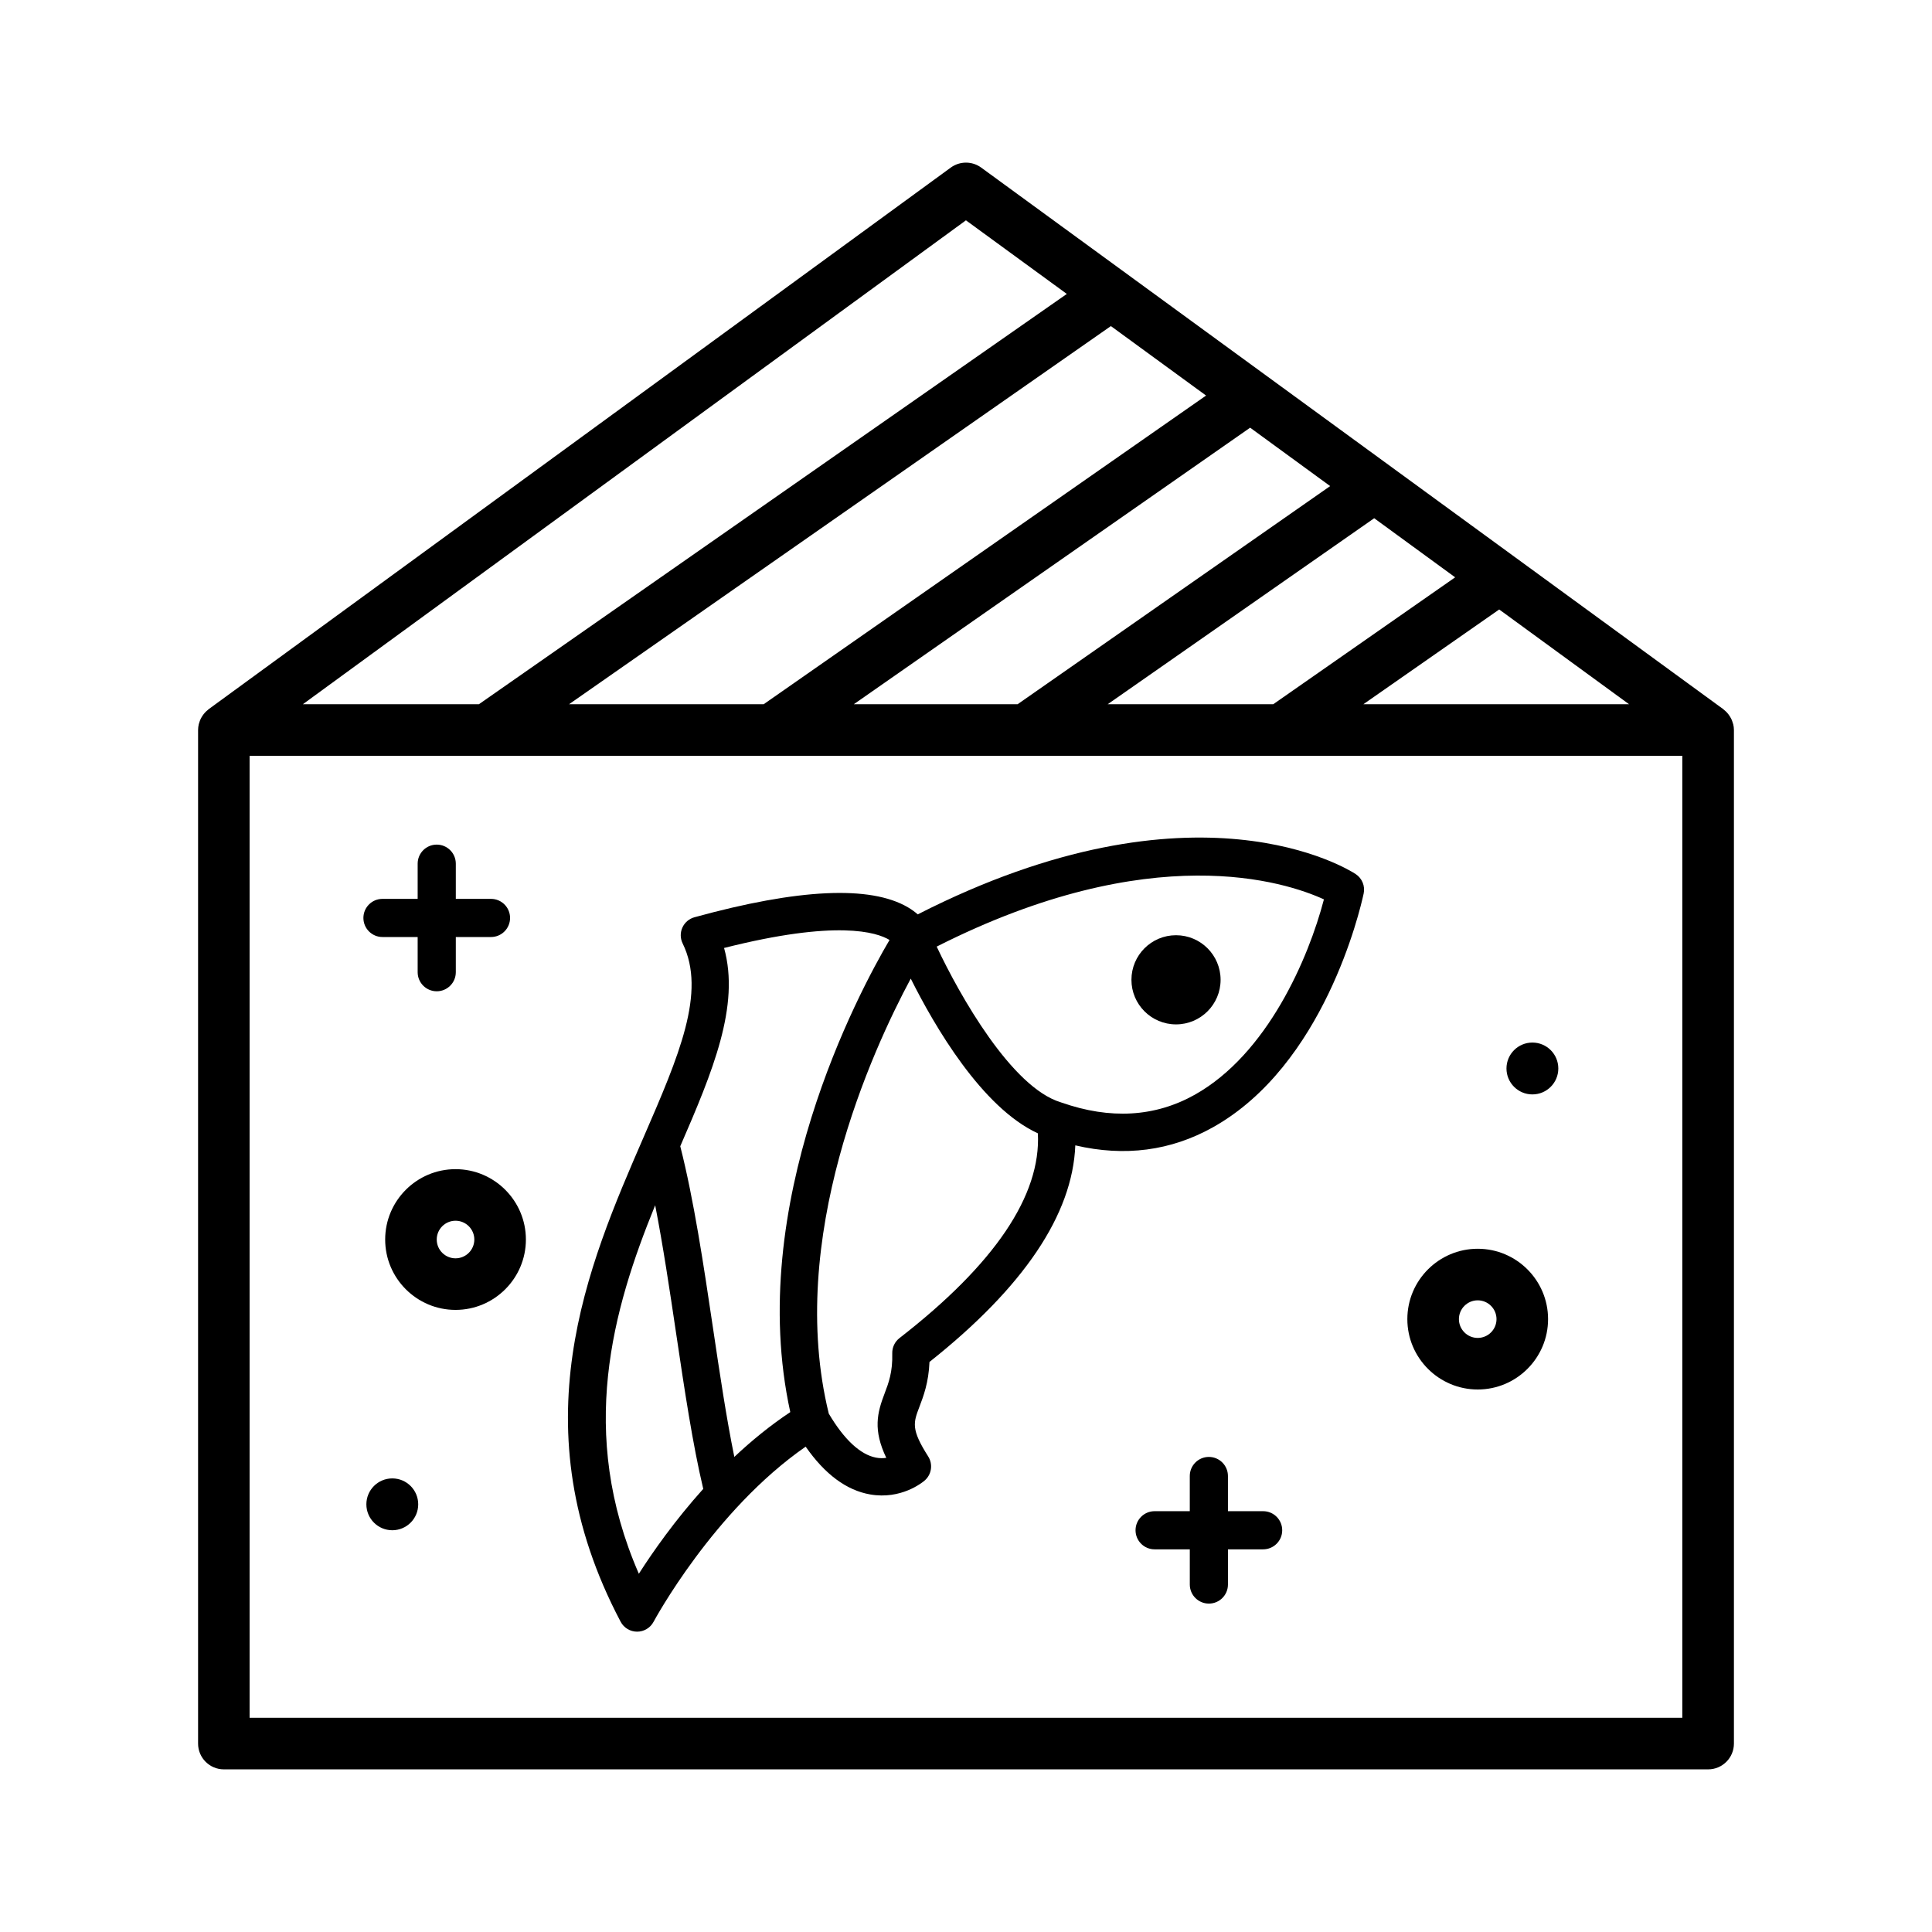
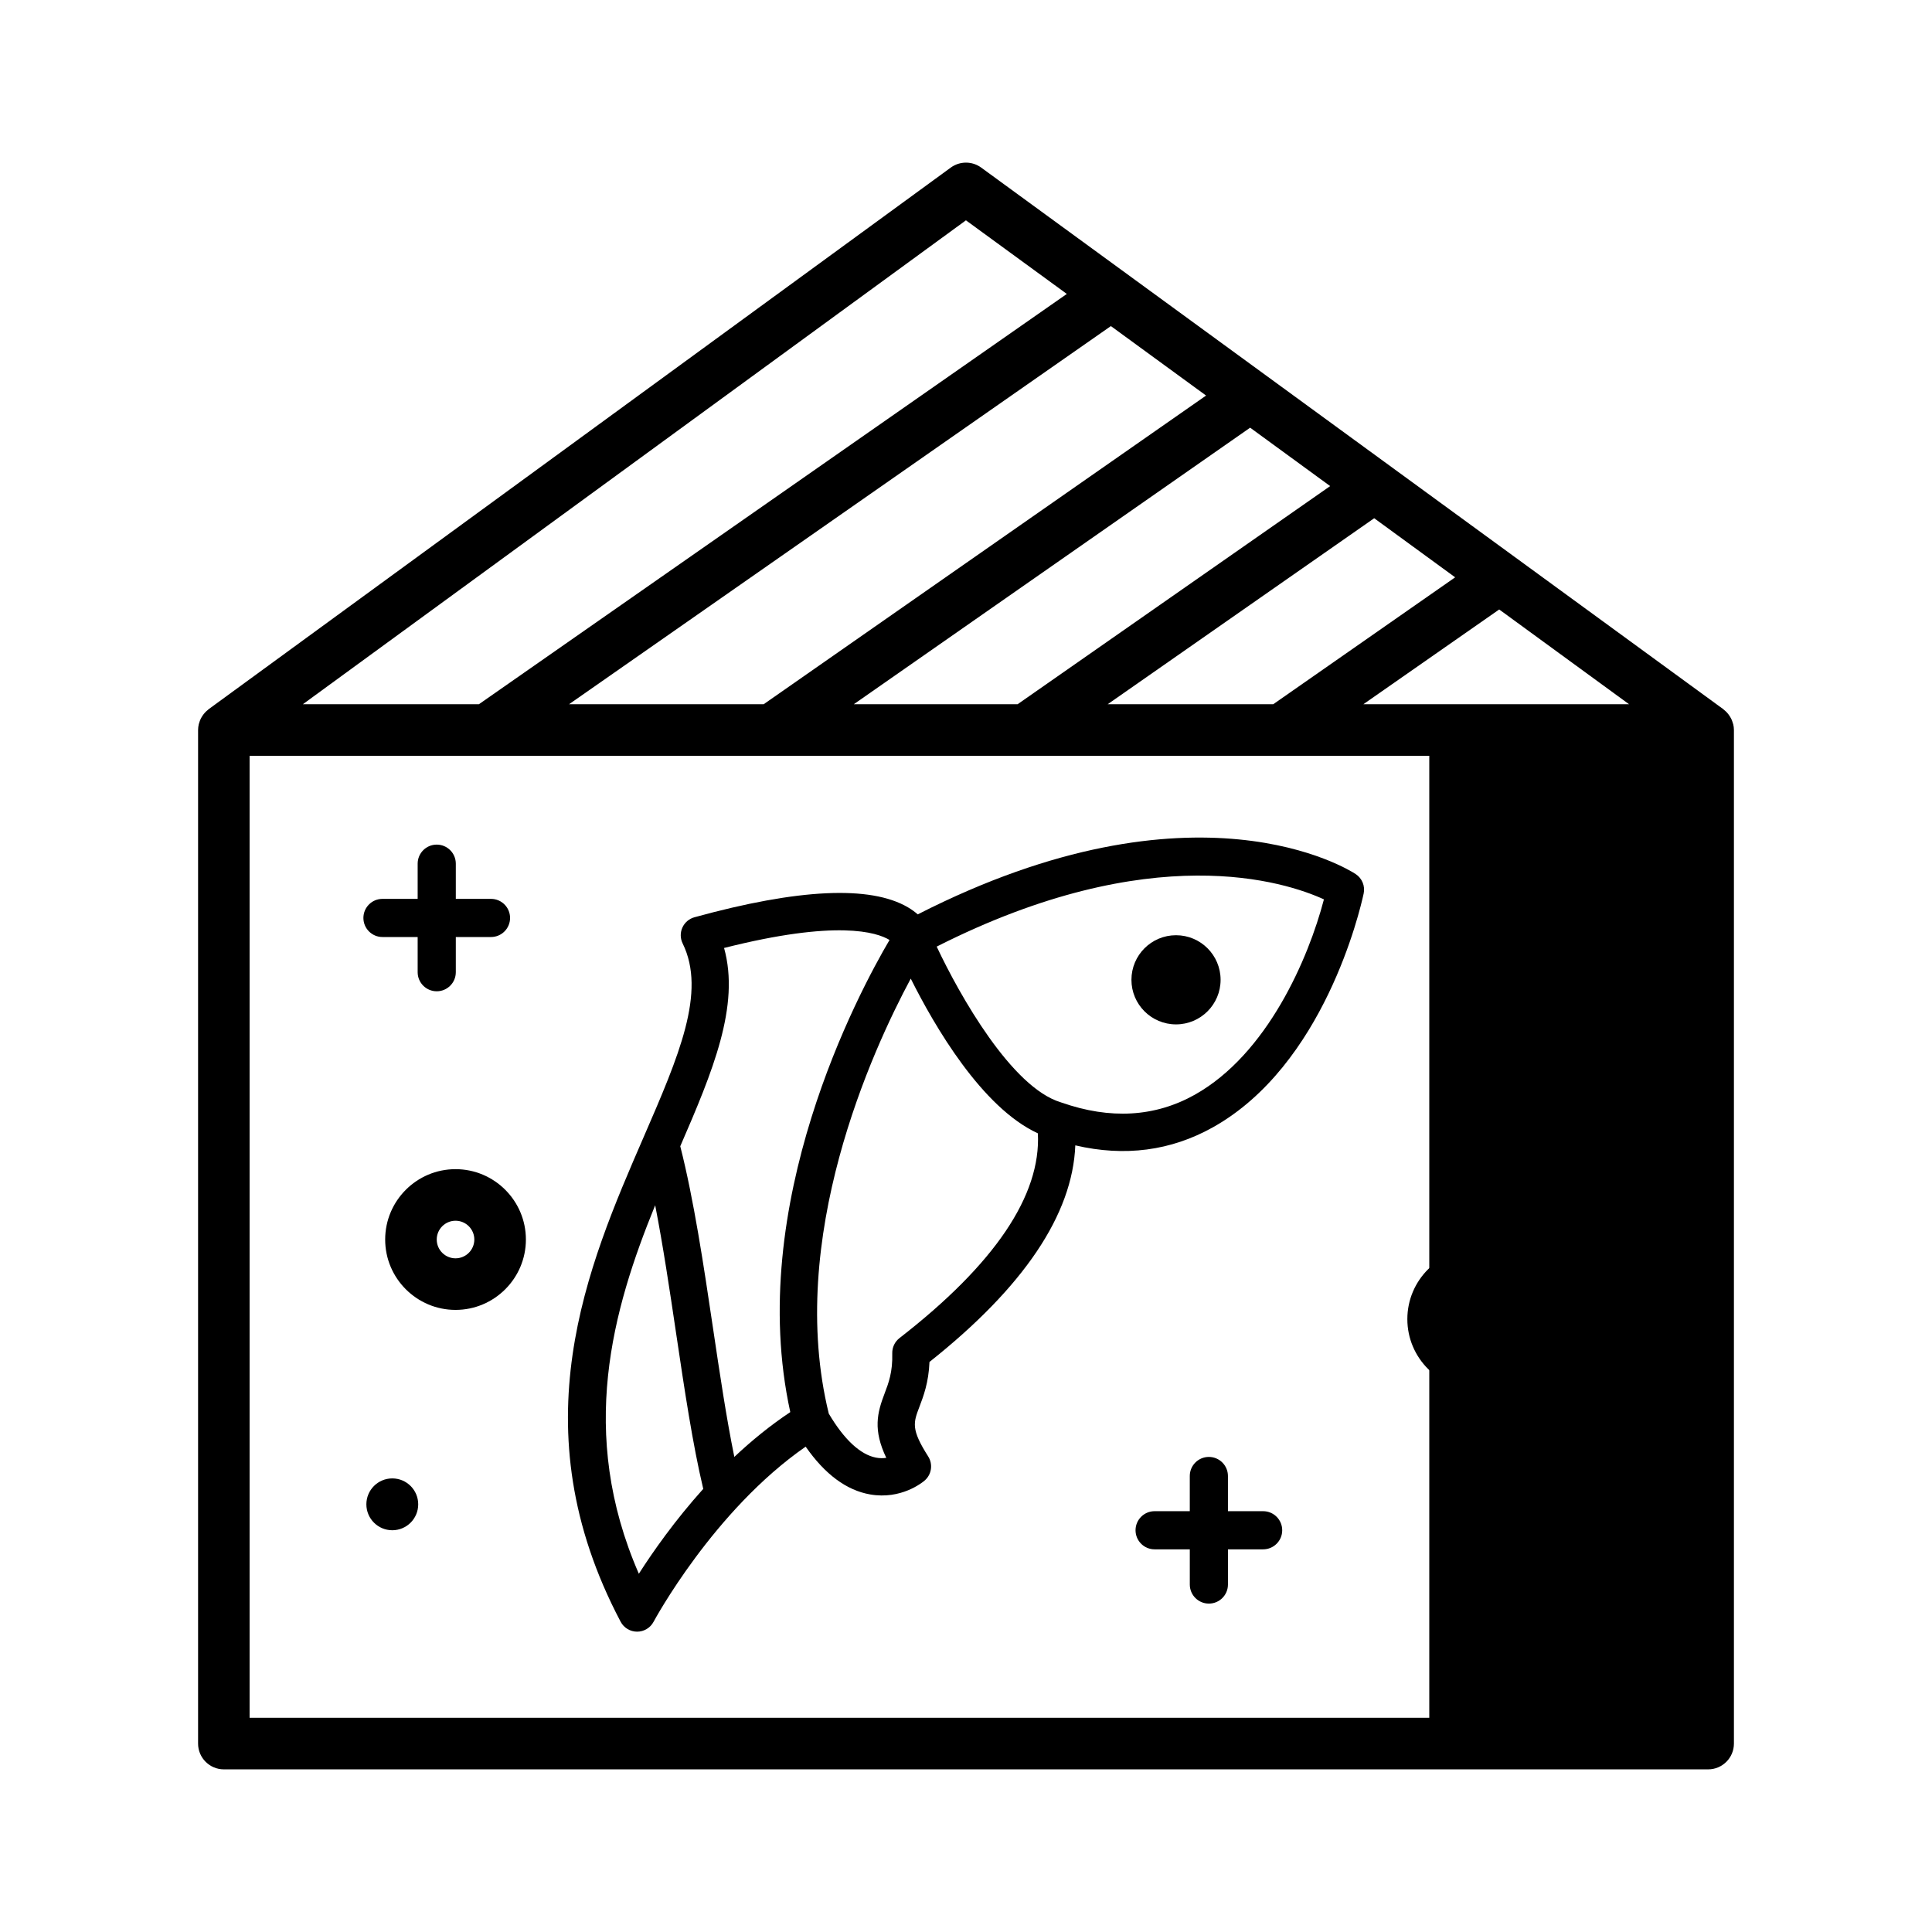
<svg xmlns="http://www.w3.org/2000/svg" fill="#000000" width="800px" height="800px" version="1.1" viewBox="144 144 512 512">
  <g>
-     <path d="m603.32 335.95c-0.031-0.141-0.086-0.273-0.129-0.41-0.102-0.344-0.215-0.676-0.367-0.992-0.074-0.156-0.16-0.301-0.246-0.449-0.16-0.285-0.34-0.555-0.539-0.812-0.109-0.141-0.219-0.277-0.336-0.41-0.238-0.262-0.5-0.496-0.773-0.719-0.086-0.066-0.148-0.156-0.238-0.219l-196.67-143.53c-2.398-1.75-5.656-1.75-8.055 0l-196.67 143.53c-0.09 0.062-0.152 0.152-0.238 0.219-0.277 0.223-0.539 0.457-0.777 0.723-0.117 0.129-0.227 0.266-0.332 0.402-0.203 0.258-0.379 0.531-0.543 0.816-0.082 0.148-0.168 0.293-0.242 0.445-0.152 0.32-0.266 0.652-0.367 0.996-0.039 0.137-0.094 0.266-0.125 0.406-0.109 0.484-0.18 0.988-0.18 1.508v268.61c0 3.773 3.059 6.832 6.832 6.832h393.35c3.773 0 6.832-3.059 6.832-6.832v-268.61c0-0.516-0.066-1.016-0.18-1.504zm-165.77-5.324 70.625-49.289 21.457 15.66-48.207 33.629zm-67.281 0 105.03-73.285 21.207 15.477-82.832 57.809zm-75.465 0 143.59-100.21 25.227 18.41-117.24 81.801zm246.5-25.109 34.406 25.109h-70.402zm-141.32-103.13 26.734 19.508-155.8 108.73h-46.652zm-189.84 396.84v-254.94h138.28c0.031 0 0.059 0.012 0.09 0.012 0.047 0 0.094-0.008 0.145-0.012h67.055c0.031 0 0.059 0.012 0.09 0.012 0.047 0 0.094-0.008 0.145-0.012h67.516c0.031 0 0.059 0.012 0.09 0.012 0.047 0 0.098-0.008 0.145-0.012h106.13v254.94z" />
+     <path d="m603.32 335.95c-0.031-0.141-0.086-0.273-0.129-0.41-0.102-0.344-0.215-0.676-0.367-0.992-0.074-0.156-0.16-0.301-0.246-0.449-0.16-0.285-0.34-0.555-0.539-0.812-0.109-0.141-0.219-0.277-0.336-0.41-0.238-0.262-0.5-0.496-0.773-0.719-0.086-0.066-0.148-0.156-0.238-0.219l-196.67-143.53c-2.398-1.75-5.656-1.75-8.055 0l-196.67 143.53c-0.09 0.062-0.152 0.152-0.238 0.219-0.277 0.223-0.539 0.457-0.777 0.723-0.117 0.129-0.227 0.266-0.332 0.402-0.203 0.258-0.379 0.531-0.543 0.816-0.082 0.148-0.168 0.293-0.242 0.445-0.152 0.32-0.266 0.652-0.367 0.996-0.039 0.137-0.094 0.266-0.125 0.406-0.109 0.484-0.18 0.988-0.18 1.508v268.61c0 3.773 3.059 6.832 6.832 6.832h393.35c3.773 0 6.832-3.059 6.832-6.832v-268.61c0-0.516-0.066-1.016-0.18-1.504zm-165.77-5.324 70.625-49.289 21.457 15.66-48.207 33.629zm-67.281 0 105.03-73.285 21.207 15.477-82.832 57.809zm-75.465 0 143.59-100.21 25.227 18.41-117.24 81.801zm246.5-25.109 34.406 25.109h-70.402zm-141.32-103.13 26.734 19.508-155.8 108.73h-46.652zm-189.84 396.84v-254.94h138.28c0.031 0 0.059 0.012 0.09 0.012 0.047 0 0.094-0.008 0.145-0.012c0.031 0 0.059 0.012 0.09 0.012 0.047 0 0.094-0.008 0.145-0.012h67.516c0.031 0 0.059 0.012 0.09 0.012 0.047 0 0.098-0.008 0.145-0.012h106.13v254.94z" />
    <path d="m503.27 375.64c-1.719-1.133-42.32-26.93-116.06 10.68-0.719-0.637-1.586-1.277-2.625-1.887-9.961-5.828-28.988-4.938-56.555 2.652-1.418 0.391-2.59 1.395-3.191 2.734-0.605 1.34-0.578 2.883 0.07 4.203 6.336 12.902-1.023 29.855-10.34 51.324-14.855 34.223-33.344 76.816-6.094 128.43 0.852 1.617 2.531 2.629 4.359 2.633h0.008c1.824 0 3.5-1.008 4.359-2.617 0.164-0.309 15.895-29.488 40.309-46.414 5.098 7.324 10.832 11.578 17.098 12.664 8.168 1.426 13.797-3.141 14.41-3.664 1.871-1.598 2.281-4.332 0.961-6.41-4.59-7.207-3.93-8.945-2.328-13.137 1.055-2.769 2.453-6.43 2.672-11.902 24.965-19.809 37.926-39.074 38.645-57.398 13.078 3.059 25.328 1.457 36.488-4.797 29.379-16.457 38.934-57.324 39.926-61.93 0.43-1.992-0.406-4.039-2.109-5.164zm-189.97 185.42c-16.273-37.344-6.949-70.008 4.328-97.66 2.086 10.719 3.84 22.43 5.543 33.906 2.246 15.113 4.383 29.41 7.195 41.262-7.535 8.383-13.336 16.66-17.066 22.492zm25.305-30.961c-2.082-10.176-3.84-21.941-5.668-34.246-2.477-16.672-5.047-33.859-8.66-48.086 8.582-19.789 15.883-37.227 11.609-52.543 29.812-7.543 40.445-4.195 43.848-2.121-8.133 13.809-38.348 70.117-26.301 125.12-5.348 3.559-10.312 7.617-14.828 11.875zm43.762-31.488c-1.242 0.965-1.949 2.465-1.91 4.035 0.133 4.961-0.973 7.859-2.039 10.66-1.961 5.144-3.09 9.605 0.457 17.039-0.812 0.117-1.73 0.133-2.723-0.059-4.172-0.797-8.488-4.84-12.516-11.664-11.367-46.395 11.484-96.195 21.723-115.28 6.269 12.539 18.844 34.188 33.691 41.004 0.848 16.457-11.461 34.695-36.684 54.266zm78.258-64.492c-10.527 5.898-22.402 6.594-35.301 2.07-0.031-0.012-0.062-0.008-0.094-0.02-0.039-0.012-0.074-0.035-0.113-0.047-12.977-3.918-26.715-28.172-32.883-41.262 57.027-28.867 92.504-17.152 102.62-12.516-4.102 15.691-15 41.004-34.227 51.773z" />
    <path d="m467.47 403.66c0 6.523-5.289 11.812-11.816 11.812-6.523 0-11.812-5.289-11.812-11.812 0-6.527 5.289-11.816 11.812-11.816 6.527 0 11.816 5.289 11.816 11.816" />
    <path d="m535.61 512.23c-10.281 0-18.648-8.363-18.648-18.648 0-10.281 8.363-18.648 18.648-18.648 10.281 0 18.645 8.363 18.645 18.648 0.004 10.285-8.363 18.648-18.645 18.648zm0-23.629c-2.746 0-4.981 2.234-4.981 4.981 0 2.746 2.234 4.981 4.981 4.981 2.746 0 4.981-2.234 4.981-4.981 0-2.742-2.234-4.981-4.981-4.981z" />
-     <path d="m556.97 427.16c0 3.793-3.074 6.871-6.871 6.871-3.793 0-6.867-3.078-6.867-6.871 0-3.797 3.074-6.871 6.867-6.871 3.797 0 6.871 3.074 6.871 6.871" />
    <path d="m478.74 544.48h-9.324v-9.324c0-2.793-2.262-5.055-5.055-5.055s-5.055 2.262-5.055 5.055v9.324h-9.32c-2.793 0-5.055 2.262-5.055 5.055 0 2.793 2.262 5.055 5.055 5.055h9.324v9.324c0 2.793 2.262 5.055 5.055 5.055 2.793 0 5.055-2.262 5.055-5.055v-9.324h9.324c2.793 0 5.055-2.262 5.055-5.055 0-2.793-2.266-5.055-5.059-5.055z" />
    <path d="m264.72 453.84c10.281 0 18.648 8.363 18.648 18.648 0 10.281-8.363 18.648-18.648 18.648-10.281 0-18.645-8.363-18.645-18.648 0-10.281 8.363-18.648 18.645-18.648zm0 23.629c2.746 0 4.981-2.234 4.981-4.981 0-2.746-2.234-4.981-4.981-4.981s-4.981 2.234-4.981 4.981c0 2.746 2.234 4.981 4.981 4.981z" />
    <path d="m254.83 542.66c0 3.797-3.074 6.871-6.867 6.871-3.797 0-6.871-3.074-6.871-6.871 0-3.793 3.074-6.867 6.871-6.867 3.793 0 6.867 3.074 6.867 6.867" />
    <path d="m245.36 392.32h9.324v9.324c0 2.793 2.262 5.055 5.055 5.055s5.055-2.262 5.055-5.055v-9.324h9.324c2.793 0 5.055-2.262 5.055-5.055s-2.262-5.055-5.055-5.055h-9.324v-9.324c0-2.793-2.262-5.055-5.055-5.055s-5.055 2.262-5.055 5.055v9.324h-9.324c-2.793 0-5.055 2.262-5.055 5.055s2.266 5.055 5.055 5.055z" />
  </g>
</svg>